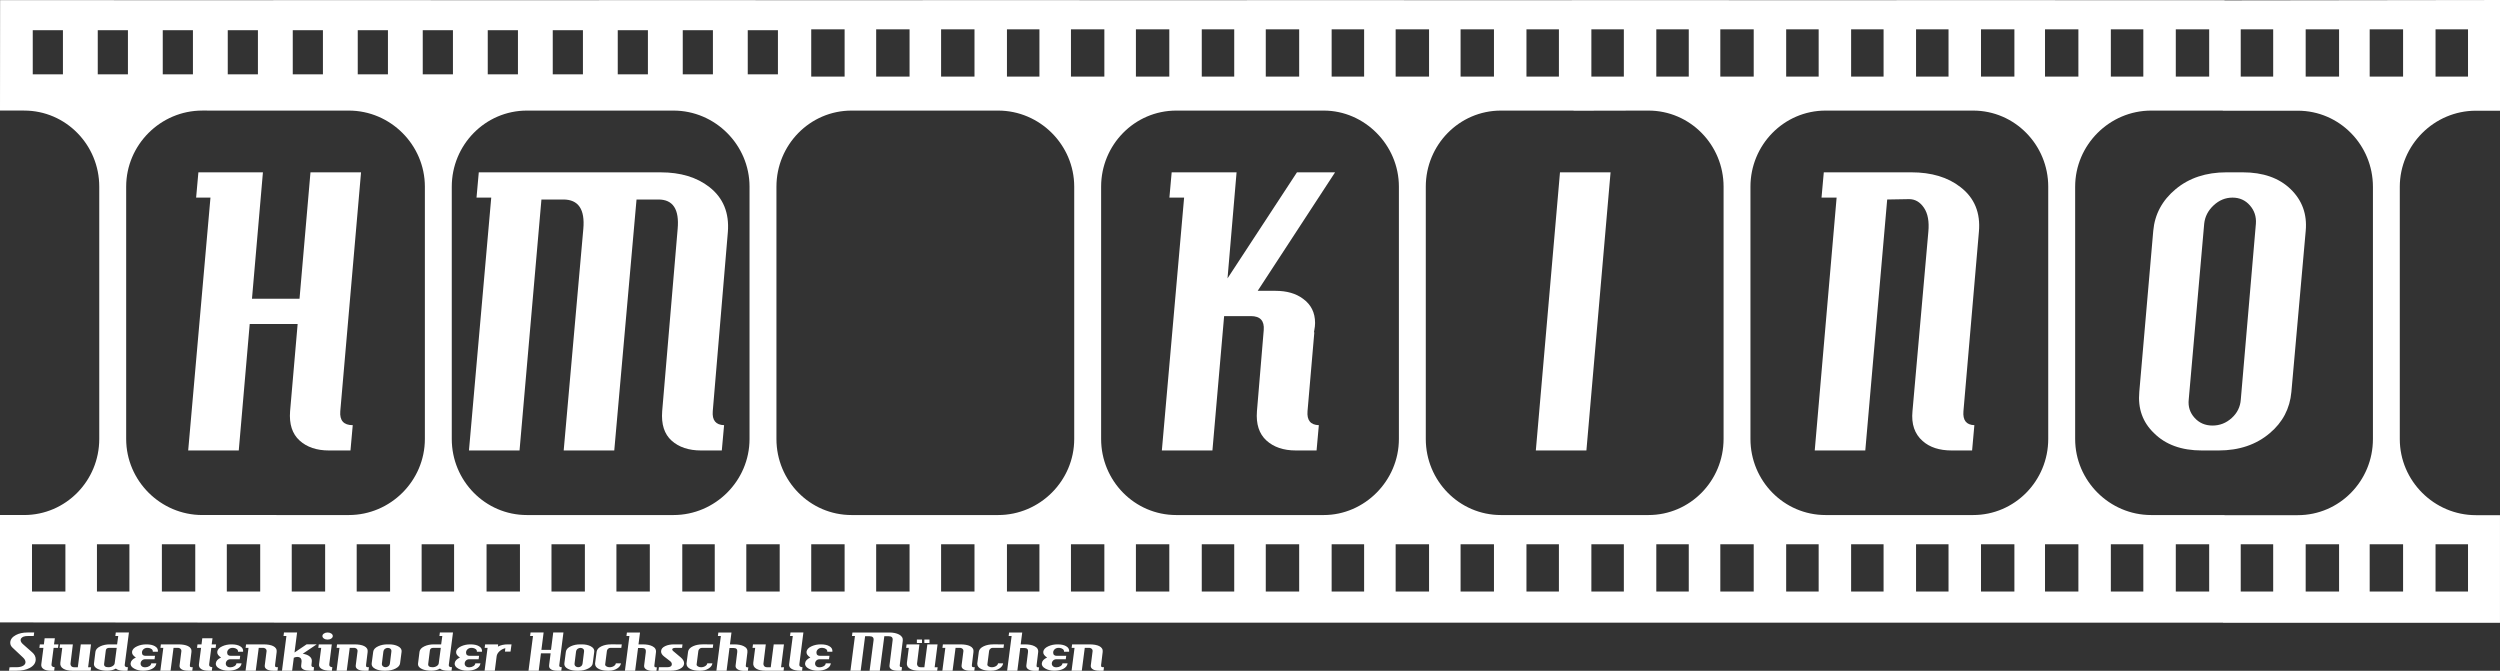
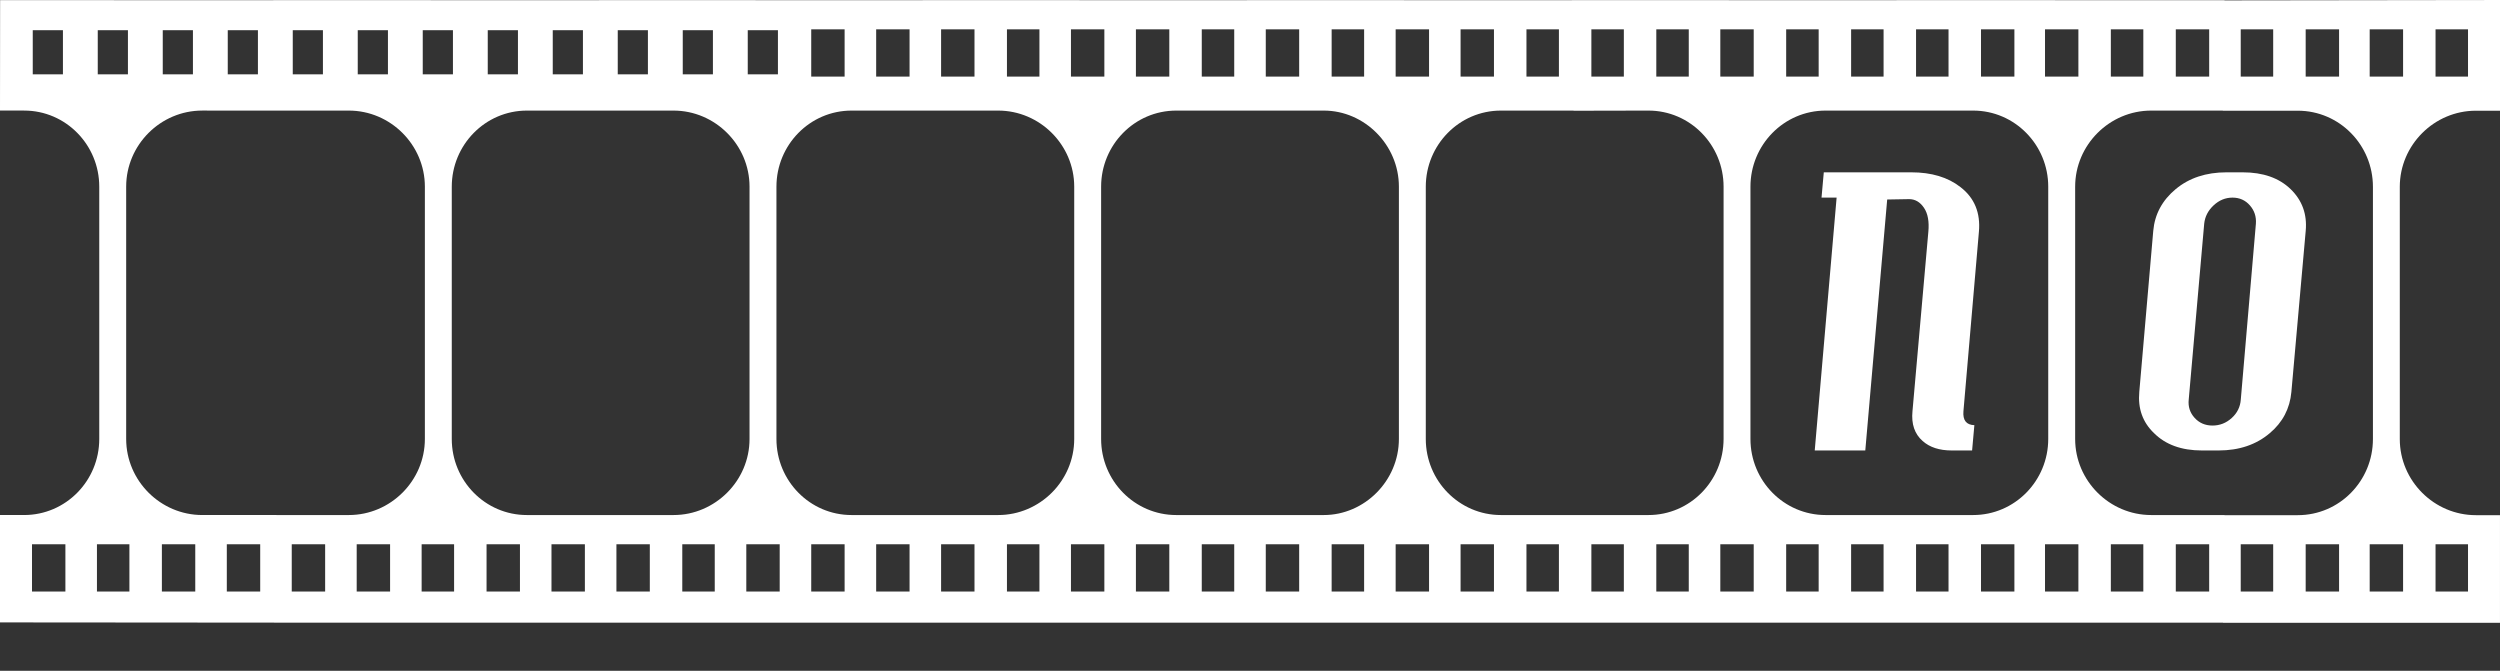
<svg xmlns="http://www.w3.org/2000/svg" version="1.1" width="600" height="161">
  <rect width="100%" height="100%" fill="#333333" stroke="none" />
  <svg version="1.1" id="Ebene_1" x="0" y="0" viewBox="0 0 633.86 170.079" style="enable-background:new 0 0 633.86 170.079;" xml:space="preserve" width="600" height="161">
    <g>
-       <path style="fill:#FFFFFF;" d="M78.718,43.692l-2.776,32.05H63.887l2.776-32.05H50.3L49.726,50.1h3.636l-5.648,64.111h12.823   l2.776-32.058h12.152l-1.915,22.103c-0.255,3.252,0.541,5.729,2.392,7.418c1.85,1.693,4.339,2.537,7.466,2.537h5.454l0.574-6.416   c-2.299,0-3.349-1.18-3.159-3.539l5.264-60.564H78.718z M179.856,47.421c-3.192-2.489-7.304-3.729-12.342-3.729h-46.121   l-0.574,6.407h3.733l-5.648,64.111h12.823l5.551-63.631h5.547c3.83,0,5.519,2.485,5.074,7.462l-4.977,56.169h12.823l5.644-63.631   h5.551c3.697,0,5.325,2.485,4.876,7.462l-3.923,46.214c-0.255,3.317,0.541,5.805,2.396,7.466c1.846,1.656,4.335,2.489,7.462,2.489   h5.26l0.578-6.416c-2.105-0.061-3.062-1.24-2.872-3.539l3.83-45.446C184.926,53.962,183.363,50.164,179.856,47.421" />
-       <path style="fill:#FFFFFF;" d="M328.837,43.69L311.23,70.576l2.295-26.887H297.07l-0.574,6.412h3.729l-5.644,64.107h12.823   l2.965-34.066h6.791c2.359,0,3.446,1.184,3.252,3.543l-1.721,20.572c-0.255,3.252,0.545,5.725,2.392,7.414   c1.85,1.693,4.339,2.537,7.462,2.537h5.264l0.574-6.412c-2.105-0.061-3.058-1.244-2.868-3.539l1.725-19.998h-0.097l0.097-0.574   c0.125-0.638,0.19-1.244,0.19-1.818c0-2.614-1.026-4.654-3.062-6.125c-1.786-1.337-4.117-2.008-6.985-2.008h-4.501l19.618-30.046   H328.837z M395.526,43.69l-6.125,70.519h12.823l6.125-70.519H395.526z" />
      <path style="fill:#FFFFFF;" d="M497.049,47.421c-3.188-2.489-7.337-3.733-12.439-3.733h-22.2l-0.574,6.412h3.826l-5.547,64.111   h12.819l5.551-63.631l5.551-0.097c1.527,0,2.788,0.735,3.777,2.202c0.99,1.466,1.353,3.507,1.103,6.121l-4.02,45.45   c-0.319,3.252,0.541,5.777,2.582,7.559c1.786,1.596,4.242,2.396,7.369,2.396h5.167l0.574-6.416c-2.04-0.061-2.965-1.24-2.771-3.539   l3.919-45.45C502.184,53.962,500.62,50.164,497.049,47.421 M580.771,47.946c-2.937-2.836-6.985-4.258-12.152-4.258h-4.109   c-5.171,0-9.462,1.422-12.876,4.258c-3.414,2.84-5.309,6.363-5.688,10.573l-3.543,40.857c-0.384,4.21,0.861,7.688,3.729,10.431   c2.933,2.933,6.985,4.404,12.152,4.404h4.214c5.228,0,9.567-1.471,13.009-4.404c3.256-2.743,5.074-6.222,5.458-10.431l3.636-40.857   C584.981,54.309,583.704,50.787,580.771,47.946 M568.142,101.291c-0.129,1.85-0.893,3.414-2.299,4.686   c-1.402,1.277-3.03,1.915-4.876,1.915c-1.85,0-3.365-0.654-4.545-1.959c-1.184-1.309-1.677-2.856-1.483-4.642l3.923-44.59   c0.19-1.782,0.986-3.333,2.388-4.638c1.406-1.309,3.002-1.963,4.787-1.963s3.252,0.655,4.4,1.963   c1.147,1.305,1.66,2.856,1.531,4.638L568.142,101.291z" />
      <path style="fill:#FFFFFF;" d="M627.743,28.066h6.117V0l-69.854,0.096V0.049l-83.144-0.02l0,0.02l-82.317-0.02l0,0.02l-82.39-0.02   l0,0.02l-82.213-0.02v0.02l-82.033-0.02v0.02l-82.606-0.02l0,0.012L0.028,0.037L0,28.018l6.117,0.012   c10.581,0,19.049,8.702,19.049,19.291v63.97c0,10.585-8.468,19.287-19.049,19.287H0v27.226l69.489,0.056l0,0.009h82.145h0.538   h81.867h0.456h81.603h0.713h82.214h0.342h82.321v-0.092l0.001,0.092h81.957l0,0.027h70.212v-27.282h-6.117   c-10.577,0-19.287-8.698-19.287-19.287v-63.97C608.456,36.768,617.166,28.066,627.743,28.066z M617.516,7.428h8.234v11.995h-8.234   V7.428z M15.956,13.249v5.591H12.13H8.304v-5.591V7.657h3.826h3.826V13.249z M16.581,149.985H8.113V137.99h8.468V149.985z    M617.516,137.99h8.234v11.995h-8.234V137.99z M584.59,7.428h8.468v11.995h-8.468V7.428z M568.123,7.428h8.229v11.995h-8.229V7.428   z M551.66,7.428h8.464v11.995h-8.464V7.428z M535.192,7.428h8.234v11.995h-8.234V7.428z M518.499,7.428h8.464v11.995h-8.464V7.428z    M502.27,7.428h8.468v11.995h-8.468V7.428z M485.803,7.428h8.234v11.995h-8.234V7.428z M469.34,7.428h8.23v11.995h-8.23V7.428z    M452.873,7.428h8.238v11.995h-8.238V7.428z M436.175,7.428h8.468v11.995h-8.468V7.428z M419.946,7.428h8.23v11.995h-8.23V7.428z    M403.483,7.428h8.234v11.995h-8.234V7.428z M387.024,7.428h8.23v11.995h-8.23V7.428z M370.322,7.428h8.464v11.995h-8.464V7.428z    M353.859,7.428h8.468v11.995h-8.468V7.428z M337.63,7.428h8.234v11.995h-8.234V7.428z M320.929,7.428h8.468v11.995h-8.468V7.428z    M304.7,7.428h8.23v11.995h-8.23V7.428z M288.003,7.428h8.468v11.995h-8.468V7.428z M271.535,7.428h8.468v11.995h-8.468V7.428z    M255.307,7.428h8.234v11.995h-8.234V7.428z M238.609,7.428h8.468v11.995h-8.468V7.428z M222.146,7.428h8.468v11.995h-8.468V7.428z    M205.683,7.428h8.464v11.995h-8.464V7.428z M189.588,13.249V7.657h3.83h3.822v5.591v5.591h-3.822h-3.83V13.249z M173.108,13.249   V7.657h3.826h3.822v5.591v5.591h-3.822h-3.826V13.249z M156.627,13.249V7.657h3.826h3.822v5.591v5.591h-3.822h-3.826V13.249z    M140.146,13.249V7.657h3.83h3.822v5.591v5.591h-3.822h-3.83V13.249z M123.666,13.249V7.657h3.826h3.83v5.591v5.591h-3.83h-3.826   V13.249z M107.185,13.249V7.657h3.826h3.83v5.591v5.591h-3.83h-3.826V13.249z M90.704,13.249V7.657h3.83h3.826v5.591v5.591h-3.826   h-3.83V13.249z M74.228,13.249V7.657h3.822h3.826v5.591v5.591H78.05h-3.822V13.249z M57.747,13.249V7.657h3.822h3.826v5.591v5.591   h-3.826h-3.822V13.249z M41.265,13.249V7.657h3.822h3.83v5.591v5.591h-3.83h-3.822V13.249z M24.785,18.84v-5.591V7.657h3.826h3.826   v5.591v5.591h-3.826H24.785z M32.81,149.985h-8.23V137.99h8.23V149.985z M49.507,149.985h-8.464V137.99h8.464V149.985z    M65.974,149.985h-8.468V137.99h8.468V149.985z M82.437,149.985h-8.468V137.99h8.468V149.985z M98.905,149.985h-8.468V137.99h8.468   V149.985z M88.433,130.583H70.087l0-0.004h-18.81c-10.585,0-19.287-8.702-19.287-19.287v-63.97   c0-10.589,8.702-19.291,19.287-19.291H69.53v0.004h18.903c10.589,0,19.291,8.71,19.291,19.291V111.3   C107.724,121.885,99.022,130.583,88.433,130.583z M115.133,149.985h-8.23V137.99h8.23V149.985z M131.831,149.985h-8.468V137.99   h8.468V149.985z M148.294,149.985h-8.468V137.99h8.468V149.985z M164.757,149.985h-8.468V137.99h8.468V149.985z M181.22,149.985   h-8.23V137.99h8.23V149.985z M170.756,130.583h-18.345h-0.752h-18.066c-10.581,0-19.049-8.698-19.049-19.283V47.326   c0-10.581,8.468-19.291,19.049-19.291h18.329h0.251h18.583c10.581,0,19.283,8.71,19.283,19.291V111.3   C190.039,121.885,181.337,130.583,170.756,130.583z M197.688,149.985h-8.468V137.99h8.468V149.985z M214.147,149.985h-8.464V137.99   h8.464V149.985z M230.614,149.985h-8.468V137.99h8.468V149.985z M247.077,149.985h-8.468V137.99h8.468V149.985z M263.54,149.985   h-8.234V137.99h8.234V149.985z M253.072,130.583h-18.346h-0.921h-17.89c-10.585,0-19.053-8.698-19.053-19.283V47.326   c0-10.581,8.468-19.291,19.053-19.291h18.027h0.553h18.576c10.589,0,19.291,8.71,19.291,19.291V111.3   C272.364,121.885,263.661,130.583,253.072,130.583z M280.003,149.985h-8.468V137.99h8.468V149.985z M296.471,149.985h-8.468V137.99   h8.468V149.985z M312.93,149.985h-8.23V137.99h8.23V149.985z M329.397,149.985h-8.468V137.99h8.468V149.985z M345.864,149.985   h-8.234V137.99h8.234V149.985z M335.632,130.583H317.05h-1.012h-17.806c-10.585,0-19.049-8.698-19.049-19.283V47.326   c0-10.581,8.464-19.291,19.049-19.291h18.17h0.649h18.582c10.342,0,19.049,8.71,19.049,19.291V111.3   C354.681,121.885,345.975,130.583,335.632,130.583z M362.327,149.985h-8.468V137.99h8.468V149.985z M378.786,149.985h-8.464V137.99   h8.464V149.985z M395.253,149.985h-8.23V137.99h8.23V149.985z M411.717,149.985h-8.234V137.99h8.234V149.985z M428.176,149.985   h-8.23V137.99h8.23V149.985z M417.95,130.583h-18.582h-0.924h-17.895c-10.581,0-19.049-8.698-19.049-19.283V47.326   c0-10.581,8.468-19.291,19.049-19.291h18.424l0.001,0.04l18.976-0.04c10.585,0,19.053,8.71,19.053,19.291V111.3   C437.002,121.885,428.534,130.583,417.95,130.583z M444.643,149.985h-8.468V137.99h8.468V149.985z M461.11,149.985h-8.238V137.99   h8.238V149.985z M477.569,149.985h-8.23V137.99h8.23V149.985z M494.036,149.985h-8.234V137.99h8.234V149.985z M510.738,149.985   h-8.468V137.99h8.468V149.985z M500.27,130.583h-18.581h-0.238h-18.581c-10.585,0-19.053-8.698-19.053-19.283V47.326   c0-10.581,8.468-19.291,19.053-19.291h18.282h0.536h18.581c10.581,0,19.049,8.71,19.049,19.291V111.3   C519.319,121.885,510.851,130.583,500.27,130.583z M526.963,149.985h-8.464V137.99h8.464V149.985z M543.426,149.985h-8.234V137.99   h8.234V149.985z M560.123,149.985h-8.464V137.99h8.464V149.985z M576.352,149.985h-8.229V137.99h8.229V149.985z M593.058,149.985   h-8.468V137.99h8.468V149.985z M582.588,130.614h-18.582v-0.031H545.43c-10.589,0-19.287-8.698-19.287-19.283V47.326   c0-10.581,8.698-19.291,19.287-19.291h18.149l0.001,0.031h19.008c10.585,0,19.053,8.702,19.053,19.291v63.97   C601.64,121.916,593.173,130.614,582.588,130.614z M609.287,137.99v11.995h-8.468V137.99H609.287z M600.819,19.423V7.428h8.468   v11.995H600.819z" />
-       <path style="fill:#FFFFFF;" d="M6.965,160.362c-1.159,0-2.137,0.214-2.937,0.642c-0.957,0.509-1.43,1.168-1.43,1.972   c0,0.457,0.186,0.86,0.558,1.212l2.67,2.509c0.424,0.396,0.638,0.792,0.638,1.184c0,0.38-0.206,0.687-0.618,0.929   c-0.412,0.242-1.002,0.36-1.761,0.36H2.42l-0.133,0.881h1.915c1.353,0,2.464-0.23,3.325-0.695c1.018-0.541,1.527-1.269,1.527-2.174   c0-0.671-0.287-1.264-0.869-1.769l-2.38-2.105c-0.388-0.343-0.578-0.687-0.578-1.026c0-0.36,0.242-0.65,0.731-0.869   c0.259-0.113,0.711-0.17,1.357-0.17h1.236l0.117-0.881H6.965z M13.696,163.372l0.214-1.555h-2.594l-0.19,1.555H10.1l-0.117,0.881   h1.026l-0.541,4.169c-0.065,0.525,0.133,0.933,0.598,1.224c0.428,0.271,1.014,0.404,1.761,0.404h0.909l0.113-0.893   c-0.59-0.04-0.856-0.291-0.792-0.735l0.541-4.169h1.103l0.117-0.881H13.696z M22.341,169.17l0.735-5.797h-2.594l-0.751,5.797   h-0.929c-0.323,0-0.566-0.093-0.727-0.275c-0.162-0.182-0.226-0.4-0.202-0.642l0.598-4.88h-3.248l-0.117,0.881h0.679l-0.485,3.773   c-0.089,0.659,0.17,1.168,0.776,1.527c0.553,0.331,1.313,0.497,2.283,0.497h4.622l0.113-0.881H22.341z M29.359,160.362   l-0.113,0.881h0.735l-0.291,2.129h-1.858c-0.877,0-1.665,0.158-2.359,0.473c-0.772,0.36-1.196,0.824-1.277,1.394l-0.364,2.945   c-0.081,0.622,0.25,1.103,0.986,1.434c0.63,0.291,1.414,0.432,2.355,0.432c0.893,0,1.62-0.178,2.186-0.537   c0.44,0.36,1.103,0.537,1.996,0.537h0.966l0.117-0.881c-0.594,0-0.865-0.198-0.816-0.59l1.067-8.217H29.359z M29.072,168.184   c-0.04,0.271-0.214,0.505-0.525,0.699c-0.307,0.19-0.663,0.287-1.063,0.287c-0.8,0-1.159-0.295-1.083-0.881l0.424-3.377   c0.053-0.44,0.347-0.659,0.893-0.659h1.875L29.072,168.184z M39.261,163.833c-0.529-0.307-1.244-0.461-2.145-0.461   c-0.877,0-1.664,0.162-2.359,0.485c-0.776,0.352-1.2,0.812-1.277,1.382c-0.065,0.525,0.259,1.018,0.966,1.471   c-0.824,0.372-1.269,0.861-1.333,1.475c-0.053,0.537,0.259,0.982,0.929,1.341c0.63,0.351,1.37,0.525,2.222,0.525   c0.889,0,1.644-0.15,2.262-0.457c0.671-0.343,1.046-0.812,1.123-1.41h-1.297c-0.036,0.291-0.202,0.529-0.493,0.707   c-0.291,0.178-0.61,0.275-0.957,0.291c-0.412,0.02-0.723-0.065-0.937-0.246c-0.214-0.186-0.319-0.412-0.319-0.683   c0-0.291,0.105-0.55,0.319-0.772c0.214-0.222,0.493-0.335,0.84-0.335h2.38l0.117-0.869h-2.4c-0.606,0-0.909-0.279-0.909-0.84   c0-0.323,0.141-0.61,0.416-0.856c0.275-0.242,0.654-0.356,1.131-0.327c0.347,0.024,0.646,0.129,0.889,0.307   c0.246,0.182,0.347,0.408,0.311,0.679h1.293C40.114,164.637,39.855,164.164,39.261,163.833 M48.274,169.093   c-0.117-0.073-0.162-0.234-0.137-0.485l0.408-3.329c0.077-0.65-0.222-1.143-0.893-1.475c-0.59-0.287-1.422-0.432-2.493-0.432   h-4.371l-0.113,0.881h0.731l-0.751,5.798h2.59L44,164.253h1.042c0.311,0,0.562,0.093,0.755,0.279   c0.154,0.154,0.218,0.335,0.194,0.537l-0.465,3.644c-0.053,0.436,0.141,0.78,0.582,1.022c0.384,0.21,0.901,0.315,1.543,0.315h1.103   l0.117-0.881C48.549,169.17,48.351,169.145,48.274,169.093 M53.668,163.372l0.214-1.555h-2.594l-0.19,1.555h-1.026l-0.117,0.881   h1.026l-0.541,4.169c-0.065,0.525,0.133,0.933,0.598,1.224c0.424,0.271,1.014,0.404,1.761,0.404h0.909l0.117-0.893   c-0.594-0.04-0.861-0.291-0.796-0.735l0.541-4.169h1.103l0.117-0.881H53.668z M60.863,163.833   c-0.529-0.307-1.244-0.461-2.145-0.461c-0.877,0-1.664,0.162-2.363,0.485c-0.772,0.352-1.196,0.812-1.273,1.382   c-0.065,0.525,0.255,1.018,0.966,1.471c-0.824,0.372-1.269,0.861-1.333,1.475c-0.053,0.537,0.255,0.982,0.925,1.341   c0.634,0.351,1.374,0.525,2.226,0.525c0.889,0,1.644-0.15,2.262-0.457c0.671-0.343,1.046-0.812,1.119-1.41h-1.293   c-0.04,0.291-0.202,0.529-0.493,0.707c-0.291,0.178-0.61,0.275-0.957,0.291c-0.412,0.02-0.727-0.065-0.937-0.246   c-0.214-0.186-0.319-0.412-0.319-0.683c0-0.291,0.105-0.55,0.319-0.772c0.21-0.222,0.493-0.335,0.84-0.335h2.38l0.113-0.869h-2.396   c-0.606,0-0.909-0.279-0.909-0.84c0-0.323,0.137-0.61,0.416-0.856c0.275-0.242,0.654-0.356,1.131-0.327   c0.347,0.024,0.642,0.129,0.889,0.307c0.246,0.182,0.347,0.408,0.311,0.679h1.293C61.716,164.637,61.453,164.164,60.863,163.833    M69.877,169.093c-0.117-0.073-0.166-0.234-0.137-0.485l0.408-3.329c0.073-0.65-0.222-1.143-0.893-1.475   c-0.594-0.287-1.422-0.432-2.493-0.432H62.39l-0.117,0.881h0.735l-0.751,5.798h2.59l0.755-5.798h1.042   c0.311,0,0.562,0.093,0.755,0.279c0.154,0.154,0.218,0.335,0.194,0.537l-0.465,3.644c-0.053,0.436,0.141,0.78,0.578,1.022   c0.388,0.21,0.905,0.315,1.547,0.315h1.103l0.117-0.881C70.151,169.17,69.949,169.145,69.877,169.093 M77.726,163.372l-3.054,2.064   l0.654-5.074h-3.325l-0.117,0.881h0.735l-1.123,8.807h2.574l0.424-3.285c0.311-0.141,0.602-0.21,0.873-0.21   c0.412,0,0.715,0.125,0.909,0.38c0.154,0.218,0.218,0.473,0.194,0.764l-0.117,1.131c-0.04,0.42,0.186,0.739,0.675,0.957   c0.4,0.178,0.937,0.263,1.608,0.263h0.889l0.097-0.881c-0.477-0.016-0.695-0.202-0.659-0.562l0.097-0.909   c0.053-0.517-0.149-0.949-0.598-1.301c-0.4-0.319-0.97-0.533-1.705-0.646l3.539-2.38H77.726z M83.992,160.621   c-0.259-0.174-0.57-0.259-0.929-0.259c-0.364,0-0.671,0.085-0.929,0.259c-0.259,0.178-0.388,0.388-0.388,0.634   c0,0.254,0.129,0.469,0.388,0.642c0.259,0.178,0.566,0.263,0.929,0.263c0.36,0,0.671-0.089,0.929-0.267   c0.259-0.182,0.384-0.392,0.384-0.638C84.376,161.009,84.251,160.799,83.992,160.621 M83.487,168.41l0.638-5.038h-3.305   l-0.117,0.881h0.735l-0.541,4.157c-0.065,0.505,0.162,0.909,0.675,1.2c0.517,0.295,1.244,0.44,2.186,0.44h0.388l0.117-0.881   C83.693,169.117,83.435,168.863,83.487,168.41 M92.945,169.093c-0.117-0.073-0.162-0.234-0.137-0.485l0.408-3.329   c0.077-0.65-0.218-1.143-0.889-1.475c-0.594-0.287-1.426-0.432-2.497-0.432h-4.371l-0.113,0.881h0.735l-0.755,5.798h2.59   l0.755-5.798h1.046c0.307,0,0.558,0.093,0.751,0.279c0.154,0.154,0.218,0.335,0.194,0.537l-0.465,3.644   c-0.053,0.436,0.141,0.78,0.582,1.022c0.384,0.21,0.901,0.315,1.547,0.315h1.099l0.117-0.881   C93.22,169.17,93.022,169.145,92.945,169.093 M100.912,163.845c-0.618-0.315-1.366-0.473-2.242-0.473h-0.408   c-0.889,0-1.677,0.158-2.359,0.473c-0.772,0.352-1.2,0.816-1.277,1.394l-0.388,2.945c-0.077,0.578,0.226,1.042,0.913,1.394   c0.618,0.315,1.37,0.473,2.262,0.473h0.384c0.941,0,1.765-0.178,2.477-0.545c0.711-0.36,1.095-0.804,1.16-1.321l0.388-2.945   C101.898,164.669,101.595,164.204,100.912,163.845 M98.864,168.184c-0.04,0.327-0.174,0.57-0.4,0.743   c-0.222,0.174-0.473,0.251-0.743,0.242c-0.271-0.008-0.497-0.101-0.675-0.275c-0.182-0.174-0.255-0.412-0.214-0.711l0.368-2.945   c0.04-0.307,0.174-0.553,0.404-0.735c0.222-0.158,0.465-0.238,0.735-0.238c0.287,0,0.513,0.085,0.687,0.25   c0.178,0.166,0.242,0.408,0.202,0.723L98.864,168.184z M111.529,160.362l-0.117,0.881h0.735l-0.291,2.129h-1.854   c-0.877,0-1.664,0.158-2.359,0.473c-0.776,0.36-1.2,0.824-1.277,1.394l-0.368,2.945c-0.077,0.622,0.25,1.103,0.986,1.434   c0.63,0.291,1.418,0.432,2.359,0.432c0.889,0,1.616-0.178,2.186-0.537c0.436,0.36,1.103,0.537,1.992,0.537h0.966l0.117-0.881   c-0.594,0-0.865-0.198-0.812-0.59l1.063-8.217H111.529z M111.238,168.184c-0.036,0.271-0.214,0.505-0.521,0.699   c-0.311,0.19-0.663,0.287-1.063,0.287c-0.8,0-1.164-0.295-1.083-0.881l0.424-3.377c0.052-0.44,0.347-0.659,0.889-0.659h1.879   L111.238,168.184z M121.431,163.833c-0.529-0.307-1.244-0.461-2.149-0.461c-0.877,0-1.66,0.162-2.359,0.485   c-0.772,0.352-1.196,0.812-1.277,1.382c-0.065,0.525,0.259,1.018,0.97,1.471c-0.828,0.372-1.273,0.861-1.337,1.475   c-0.048,0.537,0.259,0.982,0.929,1.341c0.634,0.351,1.374,0.525,2.226,0.525c0.889,0,1.644-0.15,2.262-0.457   c0.671-0.343,1.042-0.812,1.119-1.41h-1.293c-0.04,0.291-0.206,0.529-0.493,0.707c-0.291,0.178-0.61,0.275-0.957,0.291   c-0.412,0.02-0.727-0.065-0.937-0.246c-0.214-0.186-0.319-0.412-0.319-0.683c0-0.291,0.105-0.55,0.319-0.772   c0.21-0.222,0.493-0.335,0.84-0.335h2.38l0.113-0.869h-2.396c-0.606,0-0.909-0.279-0.909-0.84c0-0.323,0.137-0.61,0.416-0.856   c0.275-0.242,0.654-0.356,1.131-0.327c0.347,0.024,0.642,0.129,0.889,0.307c0.242,0.182,0.347,0.408,0.311,0.679h1.293   C122.28,164.637,122.021,164.164,121.431,163.833 M128.817,163.372c-1.042,0-1.903,0.19-2.569,0.566l0.057-0.566h-3.309   l-0.113,0.881h0.735l-0.755,5.798h2.59l0.465-3.652c0.053-0.44,0.283-0.857,0.699-1.252c0.412-0.396,0.913-0.663,1.507-0.812   l-0.097,0.865h1.41l0.255-1.826H128.817z M140.266,160.362l-0.562,4.404h-2.436l0.562-4.404h-3.309l-0.113,0.881h0.731L134,170.051   h2.59l0.562-4.404h2.456l-0.388,3.038c-0.048,0.444,0.109,0.788,0.485,1.018c0.376,0.234,0.877,0.348,1.507,0.348h1.103   l0.117-0.881c-0.465,0-0.679-0.162-0.638-0.485l1.063-8.322H140.266z M149.76,163.845c-0.618-0.315-1.366-0.473-2.242-0.473h-0.408   c-0.889,0-1.677,0.158-2.359,0.473c-0.772,0.352-1.196,0.816-1.277,1.394l-0.384,2.945c-0.077,0.578,0.226,1.042,0.909,1.394   c0.618,0.315,1.374,0.473,2.262,0.473h0.388c0.937,0,1.765-0.178,2.473-0.545c0.711-0.36,1.099-0.804,1.159-1.321l0.388-2.945   C150.746,164.669,150.443,164.204,149.76,163.845 M147.712,168.184c-0.04,0.327-0.174,0.57-0.396,0.743   c-0.226,0.174-0.477,0.251-0.747,0.242c-0.271-0.008-0.497-0.101-0.675-0.275c-0.182-0.174-0.25-0.412-0.214-0.711l0.368-2.945   c0.04-0.307,0.174-0.553,0.408-0.735c0.218-0.158,0.465-0.238,0.735-0.238c0.283,0,0.509,0.085,0.683,0.25   c0.178,0.166,0.242,0.408,0.206,0.723L147.712,168.184z M154.903,163.372c-0.889,0-1.681,0.158-2.376,0.473   c-0.764,0.36-1.18,0.824-1.256,1.394l-0.388,2.945v0.145c0,0.554,0.335,0.986,1.006,1.305c0.59,0.279,1.309,0.416,2.145,0.416   h0.404c0.764,0,1.434-0.182,2.024-0.55c0.586-0.372,0.909-0.808,0.974-1.317h-1.293c-0.04,0.271-0.214,0.505-0.521,0.699   c-0.311,0.19-0.667,0.287-1.067,0.287c-0.295,0-0.562-0.065-0.792-0.202c-0.23-0.137-0.343-0.299-0.327-0.493l0.444-3.458   c0.024-0.186,0.121-0.36,0.287-0.521c0.17-0.162,0.376-0.243,0.622-0.243h2.743l0.117-0.881H154.903z M166.042,169.129   c-0.113-0.069-0.158-0.202-0.133-0.392l0.404-3.341c0.093-0.691-0.218-1.216-0.925-1.563c-0.606-0.307-1.426-0.461-2.456-0.461   h-1.046l0.388-3.01h-3.325l-0.117,0.881h0.755l-1.143,8.807h2.594l0.735-5.757h1.042c0.699,0,1.006,0.331,0.929,0.998l-0.428,3.446   c-0.048,0.428,0.145,0.768,0.582,1.01c0.388,0.222,0.897,0.331,1.527,0.331h1.006l0.117-0.881   C166.288,169.198,166.122,169.174,166.042,169.129 M172.368,169.594c-0.63,0.307-1.414,0.457-2.339,0.457h-3.079l0.117-0.881h2.069   c0.8,0,1.2-0.259,1.2-0.772c0-0.291-0.141-0.545-0.424-0.764l-1.547-1.2c-0.505-0.396-0.755-0.816-0.755-1.273   c0-0.582,0.356-1.034,1.067-1.357c0.618-0.287,1.366-0.432,2.242-0.432h2.125l-0.113,0.881h-1.527c-0.646,0-0.97,0.133-0.97,0.396   c0,0.141,0.085,0.279,0.251,0.42l1.895,1.592c0.582,0.489,0.873,0.994,0.873,1.511C173.451,168.77,173.087,169.242,172.368,169.594    M178.093,163.372c-0.893,0-1.685,0.158-2.38,0.473c-0.764,0.36-1.18,0.824-1.256,1.394l-0.388,2.945v0.145   c0,0.554,0.335,0.986,1.006,1.305c0.594,0.279,1.309,0.416,2.145,0.416h0.408c0.76,0,1.434-0.182,2.02-0.55   c0.586-0.372,0.913-0.808,0.978-1.317h-1.297c-0.04,0.271-0.214,0.505-0.521,0.699c-0.311,0.19-0.667,0.287-1.067,0.287   c-0.295,0-0.558-0.065-0.792-0.202c-0.23-0.137-0.339-0.299-0.327-0.493l0.444-3.458c0.024-0.186,0.121-0.36,0.291-0.521   c0.166-0.162,0.372-0.243,0.618-0.243h2.747l0.113-0.881H178.093z M189.231,169.129c-0.117-0.069-0.162-0.202-0.137-0.392   l0.408-3.341c0.089-0.691-0.218-1.216-0.929-1.563c-0.606-0.307-1.426-0.461-2.456-0.461h-1.042l0.384-3.01h-3.325l-0.117,0.881   h0.755l-1.139,8.807h2.59l0.735-5.757h1.042c0.699,0,1.006,0.331,0.929,0.998l-0.424,3.446c-0.053,0.428,0.141,0.768,0.578,1.01   c0.388,0.222,0.897,0.331,1.531,0.331h1.006l0.113-0.881C189.474,169.198,189.308,169.174,189.231,169.129 M198.031,169.17   l0.735-5.797h-2.594l-0.755,5.797h-0.925c-0.323,0-0.566-0.093-0.727-0.275c-0.162-0.182-0.226-0.4-0.202-0.642l0.598-4.88h-3.248   l-0.117,0.881h0.679l-0.485,3.773c-0.089,0.659,0.17,1.168,0.776,1.527c0.553,0.331,1.313,0.497,2.283,0.497h4.622l0.113-0.881   H198.031z M200.426,160.362l-0.117,0.881h0.699l-0.929,7.167c-0.065,0.505,0.162,0.909,0.675,1.2c0.517,0.295,1.248,0.44,2.19,0.44   h0.424l0.097-0.881c-0.594-0.036-0.861-0.287-0.796-0.759l1.026-8.048H200.426z M210.272,163.833   c-0.529-0.307-1.244-0.461-2.149-0.461c-0.877,0-1.66,0.162-2.359,0.485c-0.772,0.352-1.2,0.812-1.277,1.382   c-0.065,0.525,0.259,1.018,0.97,1.471c-0.828,0.372-1.273,0.861-1.337,1.475c-0.048,0.537,0.259,0.982,0.929,1.341   c0.63,0.351,1.374,0.525,2.226,0.525c0.889,0,1.64-0.15,2.262-0.457c0.667-0.343,1.042-0.812,1.119-1.41h-1.293   c-0.04,0.291-0.206,0.529-0.497,0.707c-0.287,0.178-0.606,0.275-0.953,0.291c-0.416,0.02-0.727-0.065-0.941-0.246   c-0.21-0.186-0.315-0.412-0.315-0.683c0-0.291,0.105-0.55,0.315-0.772c0.214-0.222,0.497-0.335,0.844-0.335h2.376l0.117-0.869   h-2.396c-0.606,0-0.909-0.279-0.909-0.84c0-0.323,0.137-0.61,0.416-0.856c0.275-0.242,0.65-0.356,1.127-0.327   c0.351,0.024,0.646,0.129,0.893,0.307c0.242,0.182,0.347,0.408,0.307,0.679h1.297C211.12,164.637,210.862,164.164,210.272,163.833    M227.947,160.872c-0.646-0.339-1.479-0.509-2.497-0.509h-9.32l-0.117,0.881h0.755l-1.143,8.807h2.594l1.123-8.743h1.119   c0.776,0,1.115,0.339,1.026,1.026l-1.006,7.716h2.59l1.143-8.743h1.119c0.747,0,1.079,0.339,0.986,1.026l-0.792,6.351   c-0.053,0.457,0.109,0.796,0.485,1.026c0.372,0.226,0.877,0.339,1.507,0.339h1.067l0.113-0.881   c-0.424-0.008-0.618-0.17-0.578-0.485l0.772-6.246C228.969,161.772,228.654,161.251,227.947,160.872 M236.977,169.17l0.735-5.797   h-2.59l-0.755,5.797h-0.929c-0.323,0-0.566-0.093-0.723-0.275c-0.162-0.182-0.23-0.4-0.206-0.642l0.602-4.88h-3.252l-0.113,0.881   h0.675l-0.481,3.773c-0.093,0.659,0.166,1.168,0.772,1.527c0.553,0.331,1.317,0.497,2.283,0.497h4.622l0.117-0.881H236.977z    M235.664,162.148h-1.297v0.881h1.297V162.148z M233.765,162.148h-1.297v0.881h1.297V162.148z M246.547,169.093   c-0.113-0.073-0.162-0.234-0.133-0.485l0.404-3.329c0.081-0.65-0.218-1.143-0.889-1.475c-0.594-0.287-1.422-0.432-2.493-0.432   h-4.371l-0.117,0.881h0.735l-0.755,5.798h2.594l0.755-5.798h1.042c0.311,0,0.562,0.093,0.756,0.279   c0.154,0.154,0.218,0.335,0.194,0.537l-0.465,3.644c-0.053,0.436,0.141,0.78,0.578,1.022c0.388,0.21,0.905,0.315,1.547,0.315h1.103   l0.117-0.881C246.826,169.17,246.628,169.145,246.547,169.093 M251.807,163.372c-0.889,0-1.681,0.158-2.376,0.473   c-0.764,0.36-1.18,0.824-1.256,1.394l-0.388,2.945v0.145c0,0.554,0.335,0.986,1.006,1.305c0.59,0.279,1.309,0.416,2.145,0.416   h0.404c0.764,0,1.438-0.182,2.024-0.55c0.586-0.372,0.909-0.808,0.974-1.317h-1.293c-0.04,0.271-0.214,0.505-0.525,0.699   c-0.307,0.19-0.663,0.287-1.063,0.287c-0.295,0-0.562-0.065-0.792-0.202c-0.234-0.137-0.343-0.299-0.327-0.493l0.444-3.458   c0.024-0.186,0.121-0.36,0.287-0.521c0.17-0.162,0.376-0.243,0.622-0.243h2.743l0.117-0.881H251.807z M262.95,169.129   c-0.117-0.069-0.162-0.202-0.137-0.392l0.404-3.341c0.093-0.691-0.218-1.216-0.925-1.563c-0.606-0.307-1.426-0.461-2.456-0.461   h-1.046l0.388-3.01h-3.325l-0.117,0.881h0.756l-1.139,8.807h2.59l0.735-5.757h1.042c0.695,0,1.006,0.331,0.929,0.998l-0.428,3.446   c-0.048,0.428,0.145,0.768,0.582,1.01c0.388,0.222,0.897,0.331,1.527,0.331h1.006l0.117-0.881   C263.192,169.198,263.027,169.174,262.95,169.129 M270.299,163.833c-0.529-0.307-1.244-0.461-2.149-0.461   c-0.877,0-1.66,0.162-2.359,0.485c-0.772,0.352-1.2,0.812-1.277,1.382c-0.065,0.525,0.259,1.018,0.97,1.471   c-0.828,0.372-1.273,0.861-1.337,1.475c-0.053,0.537,0.259,0.982,0.929,1.341c0.63,0.351,1.374,0.525,2.222,0.525   c0.893,0,1.644-0.15,2.266-0.457c0.667-0.343,1.042-0.812,1.119-1.41h-1.293c-0.04,0.291-0.206,0.529-0.493,0.707   c-0.291,0.178-0.61,0.275-0.962,0.291c-0.412,0.02-0.723-0.065-0.937-0.246c-0.21-0.186-0.319-0.412-0.319-0.683   c0-0.291,0.109-0.55,0.319-0.772c0.214-0.222,0.493-0.335,0.844-0.335h2.376l0.117-0.869h-2.4c-0.606,0-0.909-0.279-0.909-0.84   c0-0.323,0.141-0.61,0.416-0.856c0.279-0.242,0.654-0.356,1.135-0.327c0.347,0.024,0.642,0.129,0.889,0.307   c0.242,0.182,0.347,0.408,0.307,0.679h1.297C271.147,164.637,270.889,164.164,270.299,163.833 M279.308,169.093   c-0.117-0.073-0.162-0.234-0.133-0.485l0.404-3.329c0.077-0.65-0.218-1.143-0.889-1.475c-0.594-0.287-1.426-0.432-2.497-0.432   h-4.367l-0.117,0.881h0.735l-0.755,5.798h2.594l0.751-5.798h1.046c0.307,0,0.558,0.093,0.751,0.279   c0.158,0.154,0.218,0.335,0.194,0.537l-0.461,3.644c-0.053,0.436,0.137,0.78,0.578,1.022c0.388,0.21,0.901,0.315,1.547,0.315h1.103   l0.113-0.881C279.587,169.17,279.385,169.145,279.308,169.093" />
    </g>
  </svg>
</svg>